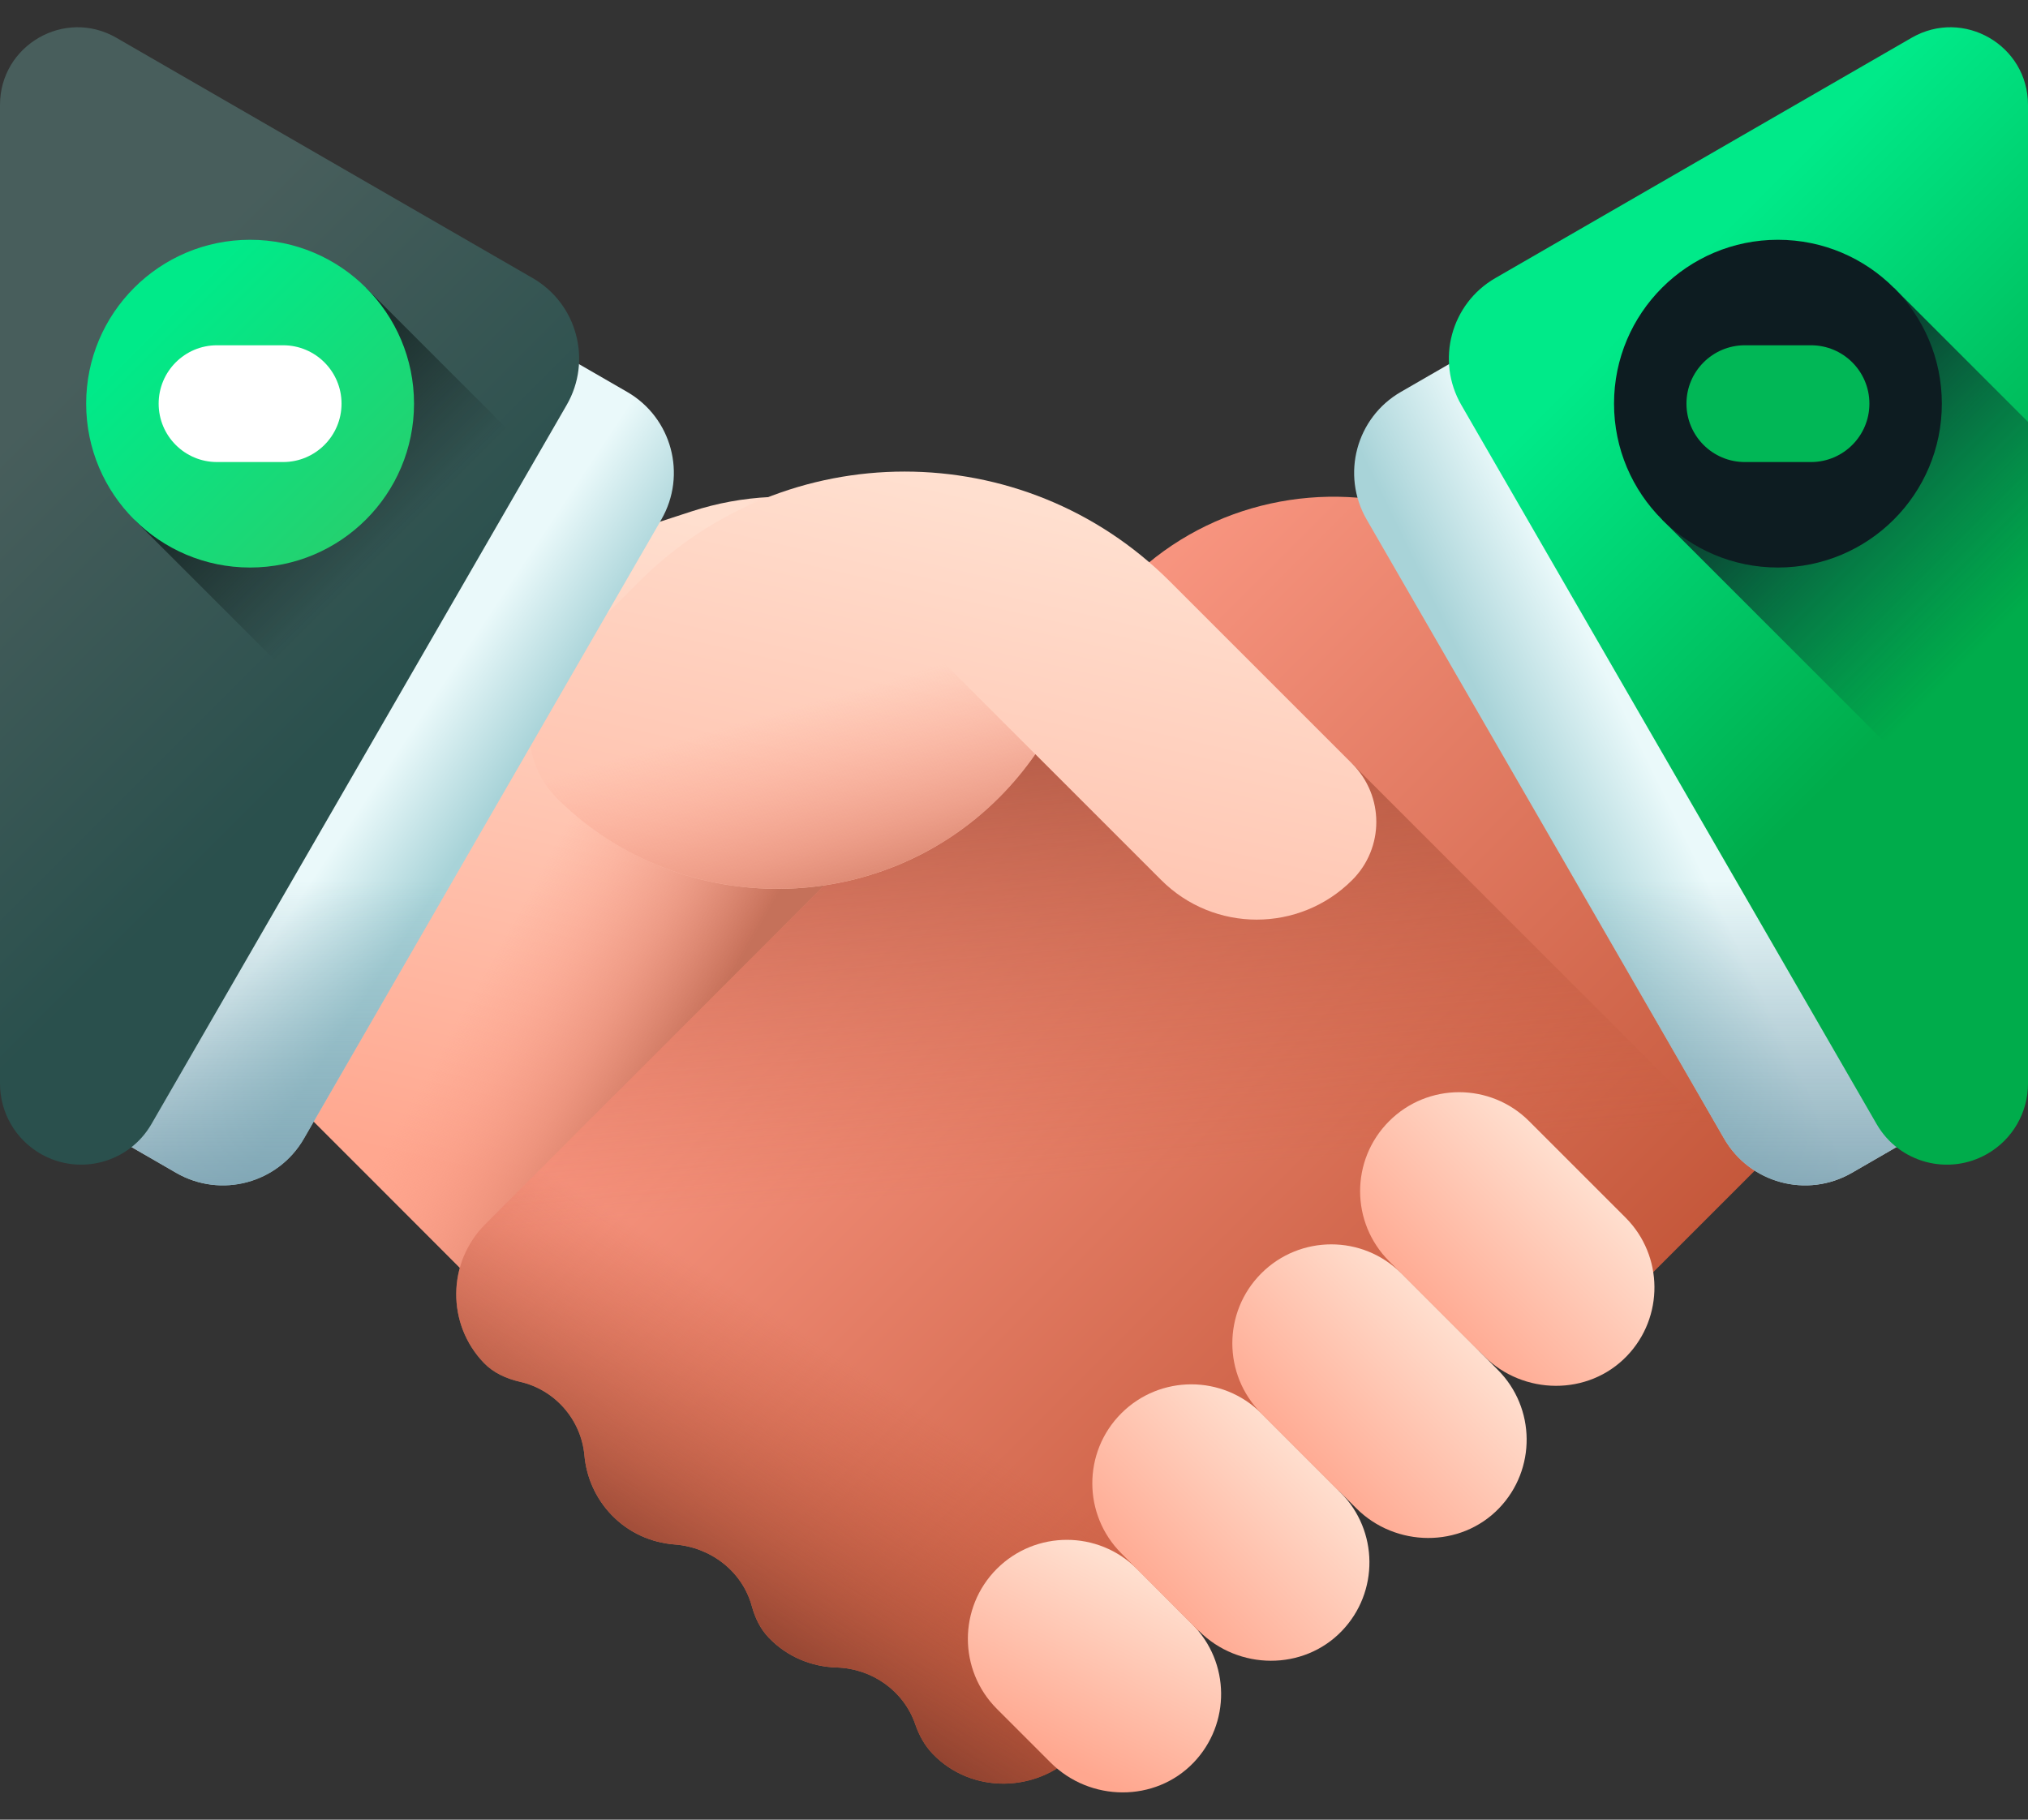
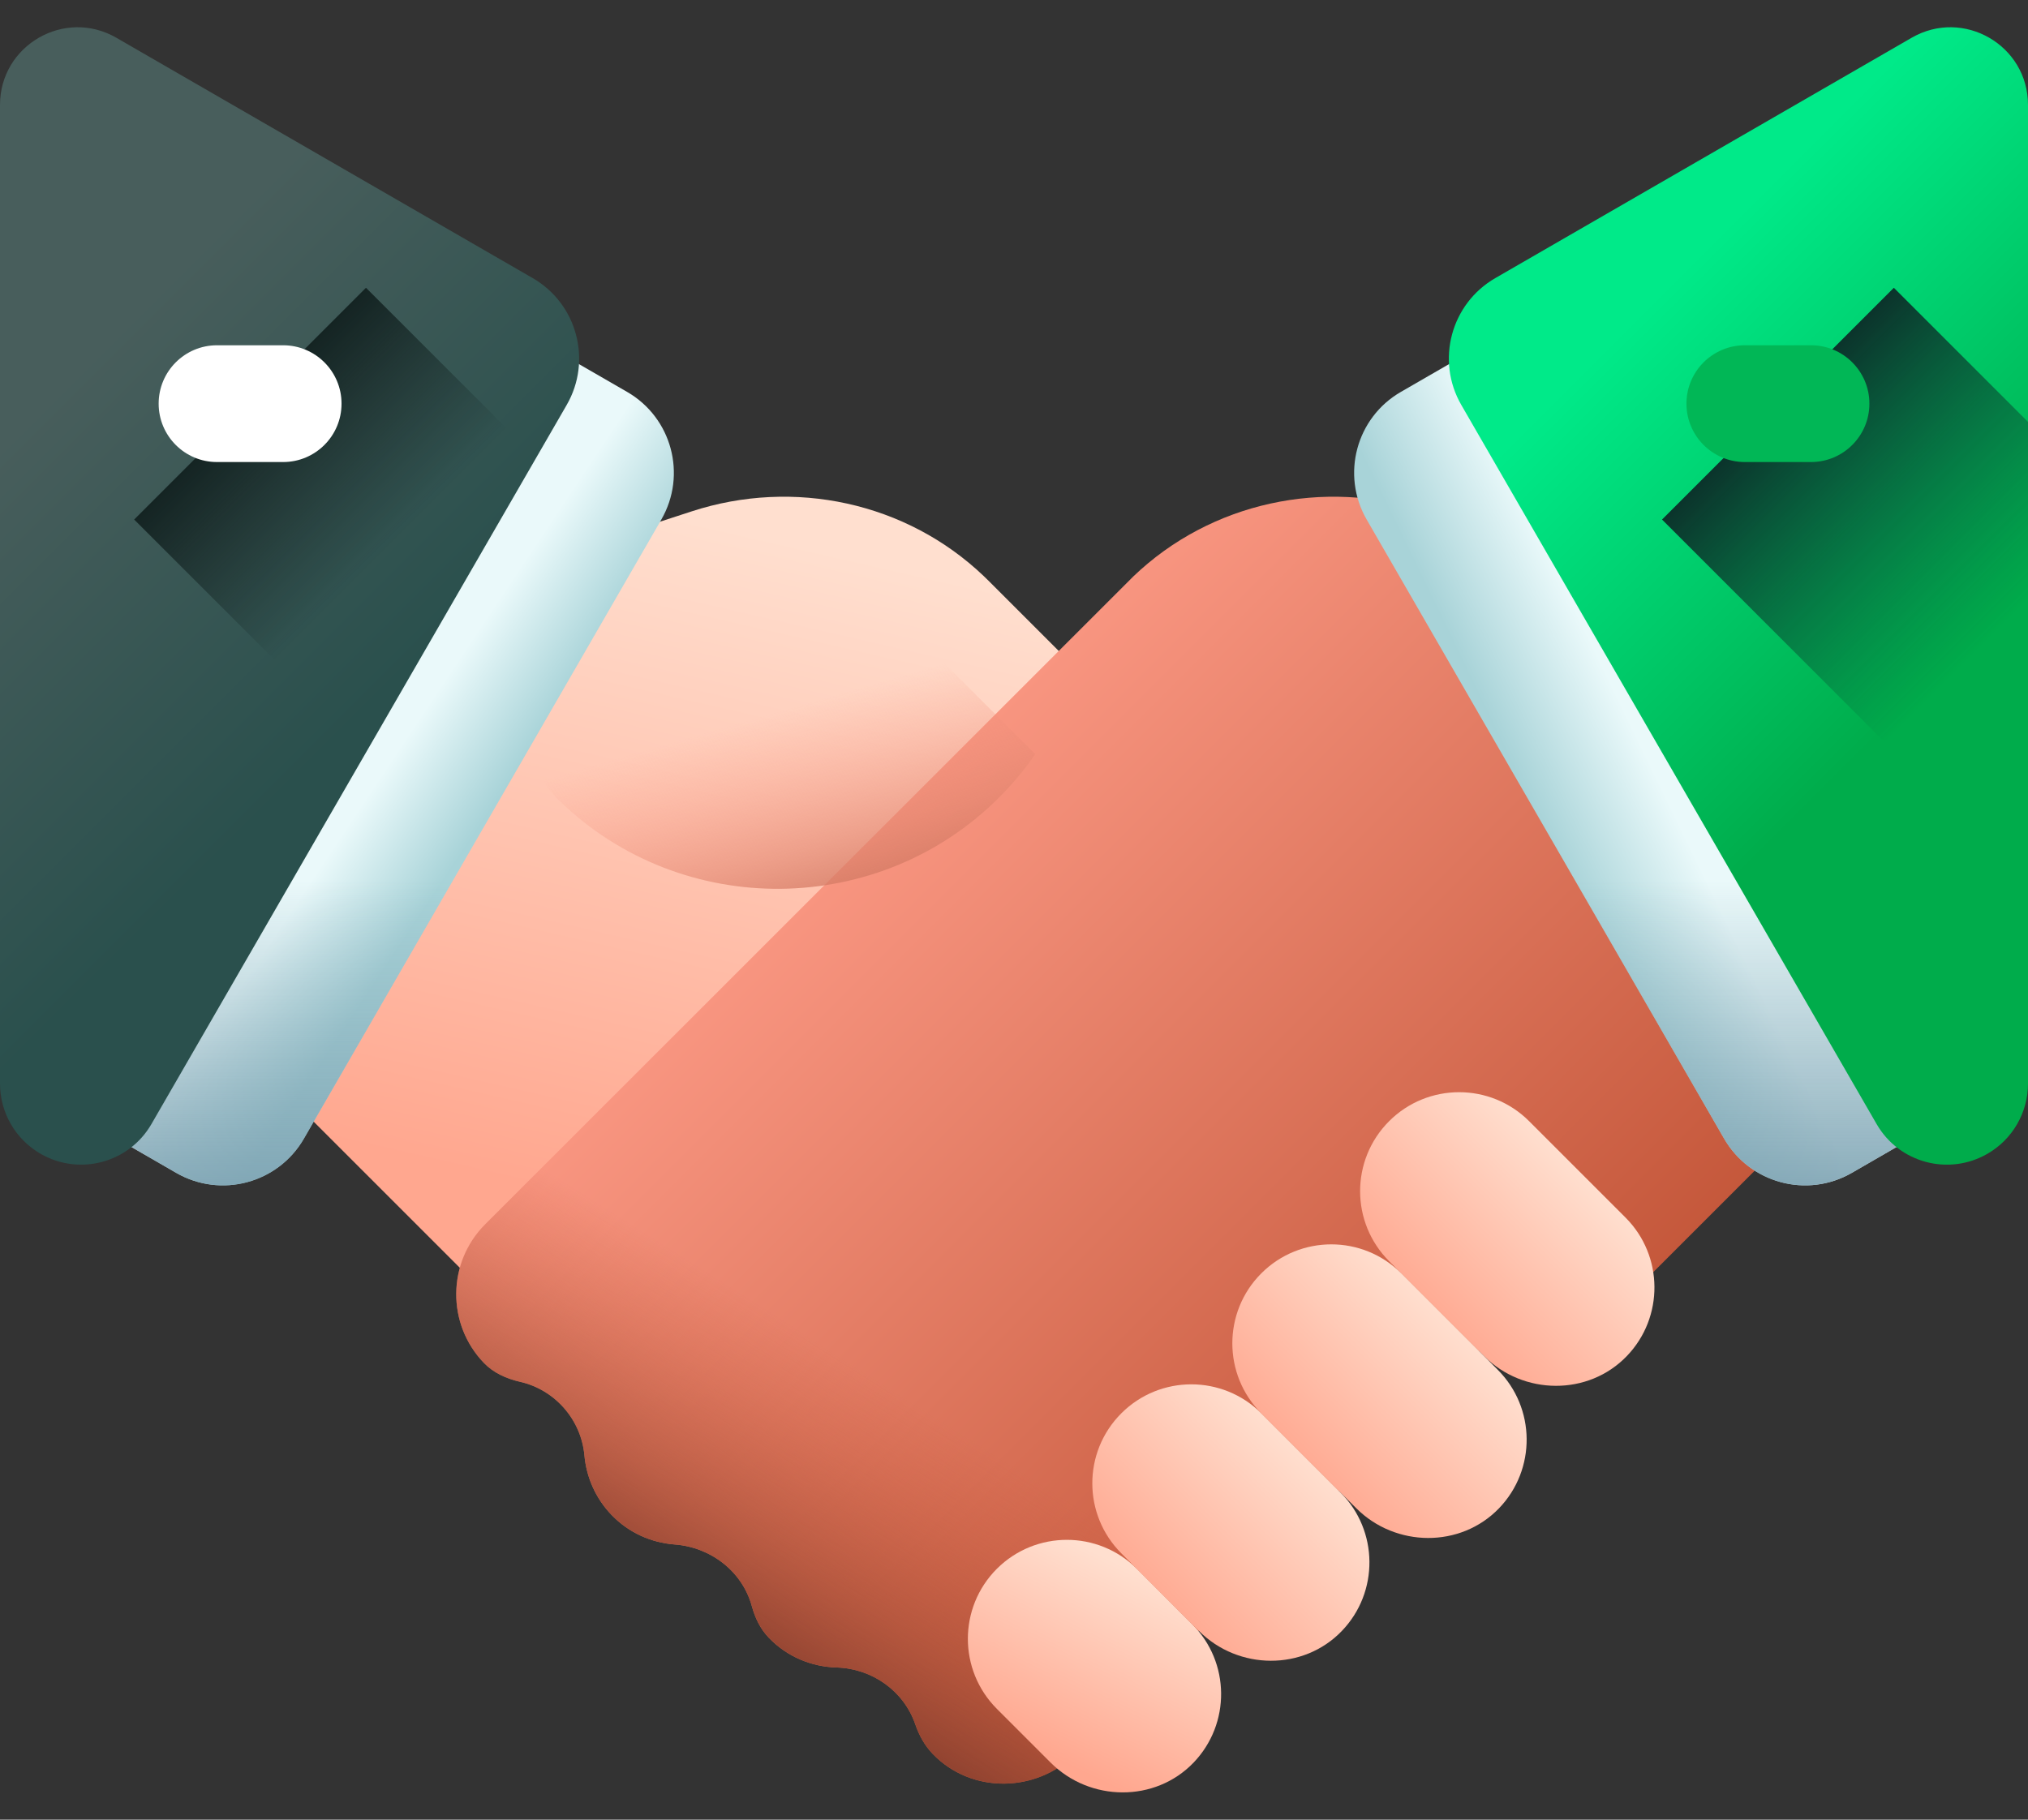
<svg xmlns="http://www.w3.org/2000/svg" width="39" height="35" viewBox="0 0 39 35" fill="none">
  <rect x="0" y="0" width="39" height="35" fill="#333333" stroke="none" />
  <path d="M19.012 11.172C18.984 11.143 18.954 11.114 18.923 11.085C17.432 9.659 15.263 9.196 13.301 9.836L12.262 10.175C8.913 11.268 5.869 13.136 3.378 15.628C2.469 16.537 2.469 18.011 3.378 18.921L10.199 25.741L11.121 24.819L13.306 27.004L24.075 16.235L19.012 11.172Z" fill="url(#paint0_linear_40_1006)" />
-   <path d="M19.012 11.172C18.984 11.144 18.954 11.114 18.923 11.085C17.432 9.659 15.263 9.196 13.301 9.836L12.262 10.175C8.913 11.268 5.869 13.137 3.378 15.628C2.469 16.537 2.469 18.011 3.378 18.921L10.199 25.741L11.121 24.819L13.306 27.004L24.075 16.235L19.012 11.172Z" fill="url(#paint1_linear_40_1006)" />
  <path d="M37.342 15.628C34.851 13.137 31.807 11.268 28.458 10.175L27.419 9.836C25.458 9.196 23.288 9.659 21.797 11.085C21.766 11.114 9.331 23.548 9.331 23.548C8.597 24.283 8.588 25.468 9.305 26.214C9.488 26.405 9.735 26.517 10.001 26.578C10.673 26.73 11.177 27.308 11.239 27.994C11.277 28.41 11.451 28.817 11.762 29.14C12.094 29.485 12.529 29.673 12.975 29.707C13.669 29.759 14.275 30.224 14.459 30.895C14.521 31.122 14.624 31.334 14.786 31.502C15.14 31.87 15.61 32.059 16.087 32.073C16.77 32.093 17.379 32.52 17.602 33.167C17.674 33.376 17.781 33.573 17.937 33.735C18.677 34.505 19.927 34.49 20.682 33.735L29.599 24.819L30.521 25.741L37.342 18.921C38.251 18.011 38.251 16.537 37.342 15.628Z" fill="url(#paint2_linear_40_1006)" />
-   <path d="M26.004 14.69L24.806 14.014H18.866C15.181 17.698 9.331 23.548 9.331 23.548C8.597 24.283 8.588 25.468 9.305 26.214C9.488 26.405 9.735 26.517 10.001 26.578C10.673 26.73 11.177 27.308 11.239 27.994C11.277 28.41 11.451 28.817 11.762 29.14C12.094 29.485 12.529 29.673 12.975 29.707C13.669 29.759 14.275 30.224 14.459 30.895C14.521 31.122 14.624 31.334 14.786 31.502C15.14 31.87 15.61 32.059 16.087 32.073C16.77 32.093 17.379 32.52 17.602 33.167C17.674 33.376 17.781 33.573 17.937 33.735C18.677 34.505 19.927 34.49 20.682 33.735L29.599 24.819L30.521 25.741L33.788 22.474L26.004 14.69Z" fill="url(#paint3_linear_40_1006)" />
  <path d="M15.991 16.889C12.739 20.141 9.331 23.548 9.331 23.548C8.597 24.283 8.588 25.468 9.305 26.214C9.488 26.405 9.735 26.517 10.001 26.578C10.673 26.73 11.177 27.308 11.239 27.994C11.277 28.41 11.451 28.817 11.762 29.14C12.094 29.485 12.529 29.673 12.975 29.707C13.669 29.759 14.275 30.224 14.459 30.895C14.521 31.122 14.624 31.334 14.786 31.502C15.14 31.87 15.61 32.059 16.087 32.073C16.77 32.093 17.379 32.52 17.602 33.167C17.674 33.376 17.781 33.573 17.937 33.735C18.677 34.505 19.927 34.49 20.682 33.735L26.76 27.658L15.991 16.889Z" fill="url(#paint4_linear_40_1006)" />
  <path d="M22.952 33.904C23.669 33.158 23.66 31.972 22.925 31.238L21.863 30.175C21.119 29.432 19.914 29.432 19.17 30.175C18.427 30.919 18.427 32.124 19.17 32.868L20.206 33.904C20.962 34.659 22.212 34.673 22.952 33.904Z" fill="url(#paint5_linear_40_1006)" />
  <path d="M23.059 31.372L21.564 29.877C20.82 29.133 20.82 27.928 21.564 27.184C22.307 26.441 23.513 26.441 24.256 27.184L25.778 28.706C26.512 29.44 26.521 30.626 25.804 31.371C25.064 32.141 23.814 32.127 23.059 31.372Z" fill="url(#paint6_linear_40_1006)" />
  <path d="M28.54 26.084L26.714 24.258C25.97 23.514 25.97 22.309 26.714 21.565C27.457 20.822 28.663 20.822 29.406 21.565L31.259 23.418C31.993 24.152 32.002 25.338 31.285 26.083C30.545 26.853 29.295 26.839 28.54 26.084Z" fill="url(#paint7_linear_40_1006)" />
  <path d="M26.082 29.01L24.256 27.184C23.513 26.441 23.513 25.235 24.256 24.492C25 23.748 26.205 23.749 26.948 24.492L28.801 26.345C29.535 27.079 29.545 28.264 28.828 29.01C28.087 29.78 26.837 29.765 26.082 29.01Z" fill="url(#paint8_linear_40_1006)" />
-   <path d="M26.004 14.69L22.497 11.183C19.68 8.366 15.112 8.366 12.295 11.183L12.295 11.183L10.719 12.76C9.998 13.48 9.998 14.651 10.723 15.367C10.737 15.381 10.752 15.395 10.766 15.41C13.12 17.69 16.911 17.653 19.222 15.331C19.48 15.072 19.709 14.796 19.91 14.506L19.91 14.506L22.331 16.927C23.345 17.942 24.99 17.942 26.004 16.927C26.622 16.31 26.622 15.308 26.004 14.69Z" fill="url(#paint9_linear_40_1006)" />
  <path d="M19.222 15.33C16.911 17.653 13.12 17.689 10.766 15.409C10.752 15.395 10.737 15.381 10.722 15.366C9.998 14.651 9.998 13.48 10.718 12.76L12.301 11.177C13.067 10.414 13.96 9.858 14.913 9.509L19.909 14.506C19.708 14.796 19.48 15.072 19.222 15.33Z" fill="url(#paint10_linear_40_1006)" />
  <path d="M39 14.678V20.603L35.612 22.559C34.752 23.055 33.653 22.761 33.156 21.901L26.282 9.993C25.786 9.133 26.08 8.034 26.94 7.538L31.336 5C32.196 4.503 33.296 4.798 33.792 5.658L39 14.678Z" fill="url(#paint11_linear_40_1006)" />
  <path d="M39 14.678V20.603L35.612 22.559C34.752 23.055 33.653 22.761 33.156 21.901L30.3 16.954L37.811 12.619L39 14.678Z" fill="url(#paint12_linear_40_1006)" />
  <path d="M36.763 0.726L28.756 5.349C27.902 5.842 27.609 6.935 28.102 7.789L36.089 21.621C36.519 22.368 37.474 22.623 38.22 22.192C38.703 21.914 39 21.399 39 20.841V2.018C39 0.87 37.758 0.152 36.763 0.726Z" fill="url(#paint13_linear_40_1006)" />
  <path d="M39 8.115L36.42 5.535L31.962 9.993L39 17.031V8.115Z" fill="url(#paint14_linear_40_1006)" />
-   <path d="M34.191 10.916C35.932 10.916 37.343 9.505 37.343 7.764C37.343 6.023 35.932 4.612 34.191 4.612C32.45 4.612 31.039 6.023 31.039 7.764C31.039 9.505 32.45 10.916 34.191 10.916Z" fill="url(#paint15_linear_40_1006)" />
  <path d="M34.827 6.641H33.555C32.935 6.641 32.432 7.144 32.432 7.764C32.432 8.384 32.935 8.887 33.555 8.887H34.827C35.447 8.887 35.95 8.384 35.95 7.764C35.95 7.144 35.447 6.641 34.827 6.641Z" fill="#01B756" />
  <path d="M12.718 9.993L5.844 21.901C5.347 22.761 4.248 23.055 3.388 22.559L0 20.603V14.678L5.208 5.658C5.704 4.798 6.804 4.503 7.664 5L12.06 7.538C12.92 8.034 13.214 9.134 12.718 9.993Z" fill="url(#paint16_linear_40_1006)" />
  <path d="M8.699 16.955L5.844 21.901C5.347 22.761 4.248 23.055 3.388 22.559L0 20.603V14.678L1.189 12.619L8.699 16.955Z" fill="url(#paint17_linear_40_1006)" />
  <path d="M10.244 5.349L2.237 0.726C1.243 0.152 0 0.87 0 2.018V20.841C0 21.399 0.297 21.914 0.78 22.192C1.527 22.623 2.481 22.367 2.912 21.621L10.898 7.789C11.391 6.935 11.098 5.842 10.244 5.349Z" fill="url(#paint18_linear_40_1006)" />
  <path d="M10.141 9.1V8.638L7.038 5.535L2.58 9.993L7.047 14.459L10.141 9.1Z" fill="url(#paint19_linear_40_1006)" />
-   <path d="M4.809 10.916C6.55 10.916 7.962 9.505 7.962 7.764C7.962 6.023 6.55 4.612 4.809 4.612C3.068 4.612 1.657 6.023 1.657 7.764C1.657 9.505 3.068 10.916 4.809 10.916Z" fill="url(#paint20_linear_40_1006)" />
  <path d="M5.445 6.641H4.173C3.553 6.641 3.051 7.144 3.051 7.764C3.051 8.384 3.553 8.887 4.173 8.887H5.445C6.065 8.887 6.568 8.384 6.568 7.764C6.568 7.144 6.065 6.641 5.445 6.641Z" fill="white" />
  <defs>
    <linearGradient id="paint0_linear_40_1006" x1="14.829" y1="10.334" x2="11.876" y2="23.202" gradientUnits="userSpaceOnUse">
      <stop stop-color="#FFDFCF" />
      <stop offset="1" stop-color="#FFA78F" />
    </linearGradient>
    <linearGradient id="paint1_linear_40_1006" x1="10.729" y1="16.155" x2="14.401" y2="18.22" gradientUnits="userSpaceOnUse">
      <stop stop-color="#F89580" stop-opacity="0" />
      <stop offset="0.26" stop-color="#F2917C" stop-opacity="0.261" />
      <stop offset="0.595" stop-color="#E2856F" stop-opacity="0.597" />
      <stop offset="0.971" stop-color="#C8725B" stop-opacity="0.974" />
      <stop offset="0.997" stop-color="#C5715A" />
    </linearGradient>
    <linearGradient id="paint2_linear_40_1006" x1="17.505" y1="15.337" x2="29.448" y2="27.28" gradientUnits="userSpaceOnUse">
      <stop stop-color="#F89580" />
      <stop offset="1" stop-color="#C4573A" />
    </linearGradient>
    <linearGradient id="paint3_linear_40_1006" x1="21.188" y1="22.666" x2="20.125" y2="10.511" gradientUnits="userSpaceOnUse">
      <stop stop-color="#C4573A" stop-opacity="0" />
      <stop offset="1" stop-color="#883F2E" />
    </linearGradient>
    <linearGradient id="paint4_linear_40_1006" x1="17.272" y1="26.784" x2="14.084" y2="31.832" gradientUnits="userSpaceOnUse">
      <stop stop-color="#C4573A" stop-opacity="0" />
      <stop offset="0.243" stop-color="#BB5438" stop-opacity="0.243" />
      <stop offset="0.629" stop-color="#A44B33" stop-opacity="0.629" />
      <stop offset="1" stop-color="#883F2E" />
    </linearGradient>
    <linearGradient id="paint5_linear_40_1006" x1="21.911" y1="30.265" x2="20.203" y2="33.789" gradientUnits="userSpaceOnUse">
      <stop stop-color="#FFDFCF" />
      <stop offset="1" stop-color="#FFA78F" />
    </linearGradient>
    <linearGradient id="paint6_linear_40_1006" x1="25.014" y1="27.898" x2="22.058" y2="30.853" gradientUnits="userSpaceOnUse">
      <stop stop-color="#FFDFCF" />
      <stop offset="1" stop-color="#FFA78F" />
    </linearGradient>
    <linearGradient id="paint7_linear_40_1006" x1="30.328" y1="22.445" x2="27.373" y2="25.401" gradientUnits="userSpaceOnUse">
      <stop stop-color="#FFDFCF" />
      <stop offset="1" stop-color="#FFA78F" />
    </linearGradient>
    <linearGradient id="paint8_linear_40_1006" x1="27.871" y1="25.371" x2="24.916" y2="28.327" gradientUnits="userSpaceOnUse">
      <stop stop-color="#FFDFCF" />
      <stop offset="1" stop-color="#FFA78F" />
    </linearGradient>
    <linearGradient id="paint9_linear_40_1006" x1="19.526" y1="9.676" x2="16.096" y2="24.621" gradientUnits="userSpaceOnUse">
      <stop stop-color="#FFDFCF" />
      <stop offset="1" stop-color="#FFA78F" />
    </linearGradient>
    <linearGradient id="paint10_linear_40_1006" x1="14.845" y1="13.724" x2="16.1" y2="18.043" gradientUnits="userSpaceOnUse">
      <stop stop-color="#F89580" stop-opacity="0" />
      <stop offset="0.26" stop-color="#F2917C" stop-opacity="0.261" />
      <stop offset="0.595" stop-color="#E2856F" stop-opacity="0.597" />
      <stop offset="0.971" stop-color="#C8725B" stop-opacity="0.974" />
      <stop offset="0.997" stop-color="#C5715A" />
    </linearGradient>
    <linearGradient id="paint11_linear_40_1006" x1="31.71" y1="14.634" x2="29.553" y2="15.68" gradientUnits="userSpaceOnUse">
      <stop stop-color="#EAF9FA" />
      <stop offset="1" stop-color="#A8D3D8" />
    </linearGradient>
    <linearGradient id="paint12_linear_40_1006" x1="34.65" y1="16.921" x2="34.65" y2="23.678" gradientUnits="userSpaceOnUse">
      <stop stop-color="#7CA1B1" stop-opacity="0" />
      <stop offset="1" stop-color="#7CA1B1" />
    </linearGradient>
    <linearGradient id="paint13_linear_40_1006" x1="31.773" y1="5.776" x2="38.146" y2="12.149" gradientUnits="userSpaceOnUse">
      <stop stop-color="#00EA89" />
      <stop offset="1" stop-color="#00AC4B" />
    </linearGradient>
    <linearGradient id="paint14_linear_40_1006" x1="38.472" y1="12.045" x2="33.561" y2="7.134" gradientUnits="userSpaceOnUse">
      <stop stop-color="#0D1C21" stop-opacity="0" />
      <stop offset="1" stop-color="#0D1C21" />
    </linearGradient>
    <linearGradient id="paint15_linear_40_1006" x1="32.518" y1="6.09" x2="36.335" y2="9.908" gradientUnits="userSpaceOnUse">
      <stop stop-color="#0D1C21" />
      <stop offset="1" stop-color="#0D1C21" />
    </linearGradient>
    <linearGradient id="paint16_linear_40_1006" x1="7.32" y1="14.928" x2="9.085" y2="16.105" gradientUnits="userSpaceOnUse">
      <stop stop-color="#EAF9FA" />
      <stop offset="1" stop-color="#A8D3D8" />
    </linearGradient>
    <linearGradient id="paint17_linear_40_1006" x1="4.35" y1="16.921" x2="4.35" y2="23.678" gradientUnits="userSpaceOnUse">
      <stop stop-color="#7CA1B1" stop-opacity="0" />
      <stop offset="1" stop-color="#7CA1B1" />
    </linearGradient>
    <linearGradient id="paint18_linear_40_1006" x1="0.17" y1="8.423" x2="6.247" y2="14.5" gradientUnits="userSpaceOnUse">
      <stop stop-color="#485E5C" />
      <stop offset="1" stop-color="#2A504D" />
    </linearGradient>
    <linearGradient id="paint19_linear_40_1006" x1="7.526" y1="10.481" x2="4.409" y2="7.364" gradientUnits="userSpaceOnUse">
      <stop stop-color="#0E1C1B" stop-opacity="0" />
      <stop offset="1" stop-color="#0E1C1B" />
    </linearGradient>
    <linearGradient id="paint20_linear_40_1006" x1="3.136" y1="6.09" x2="6.953" y2="9.908" gradientUnits="userSpaceOnUse">
      <stop stop-color="#00EA89" />
      <stop offset="1" stop-color="#23D270" />
    </linearGradient>
  </defs>
</svg>